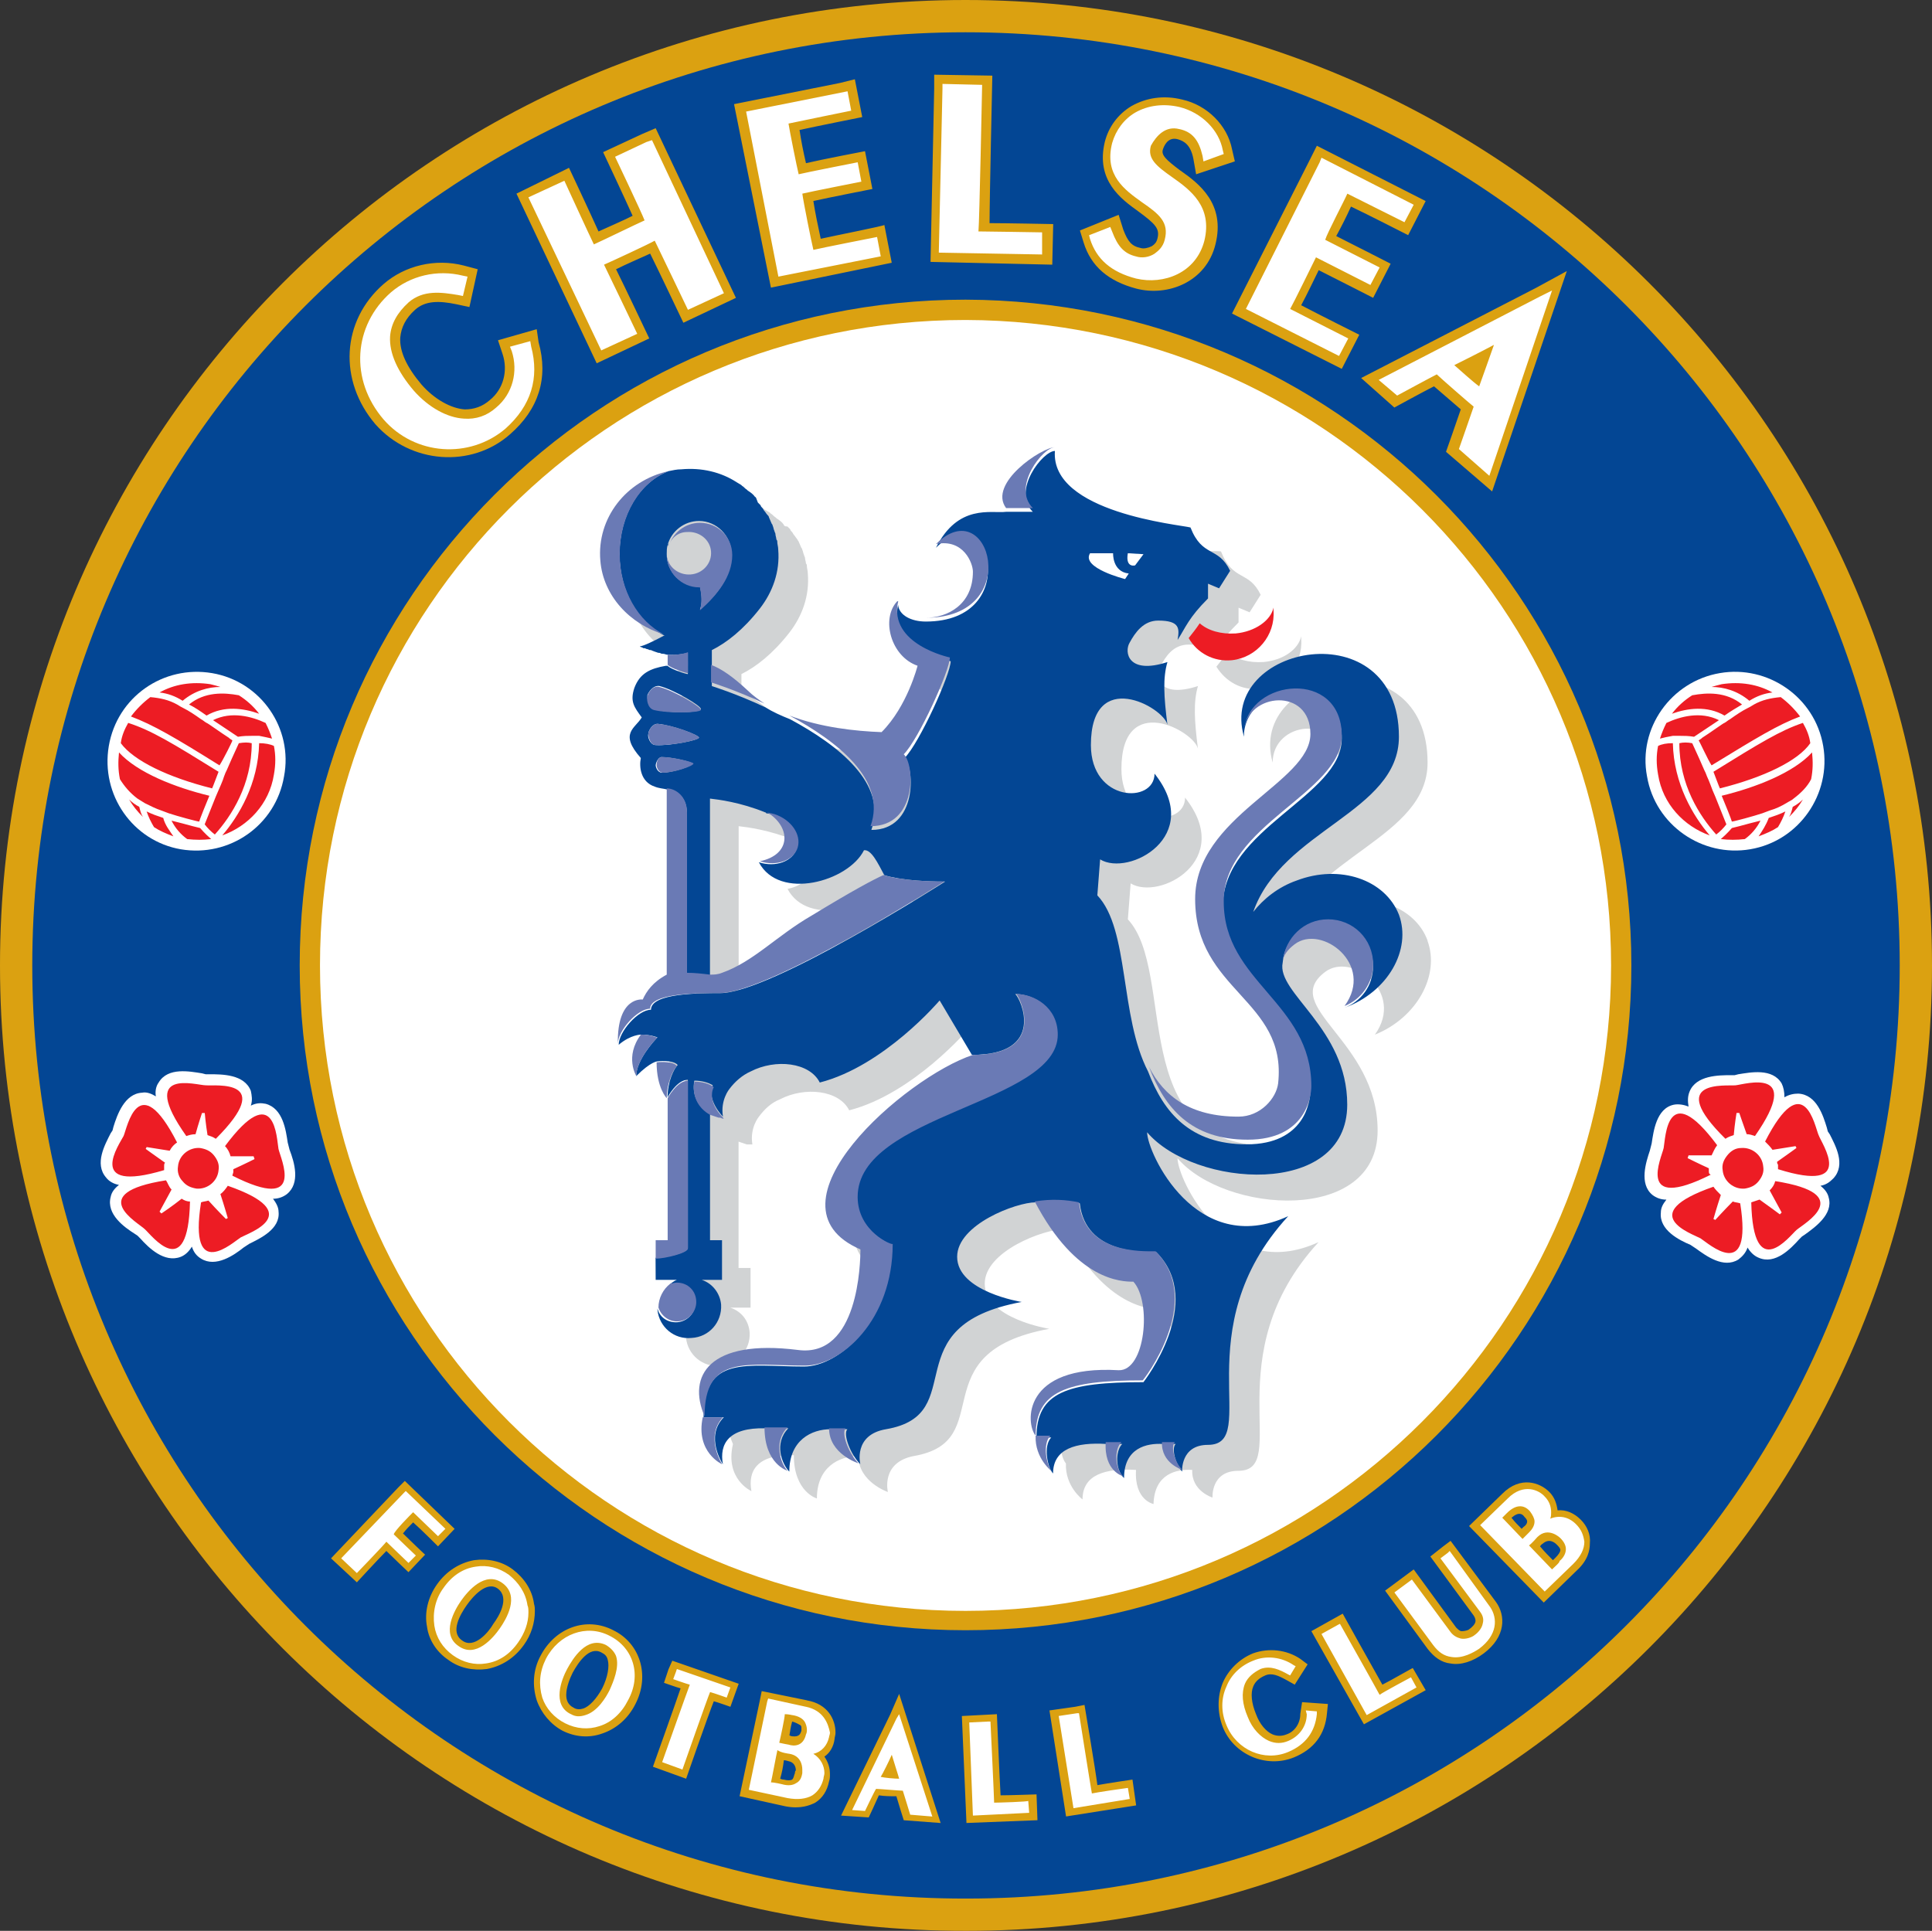
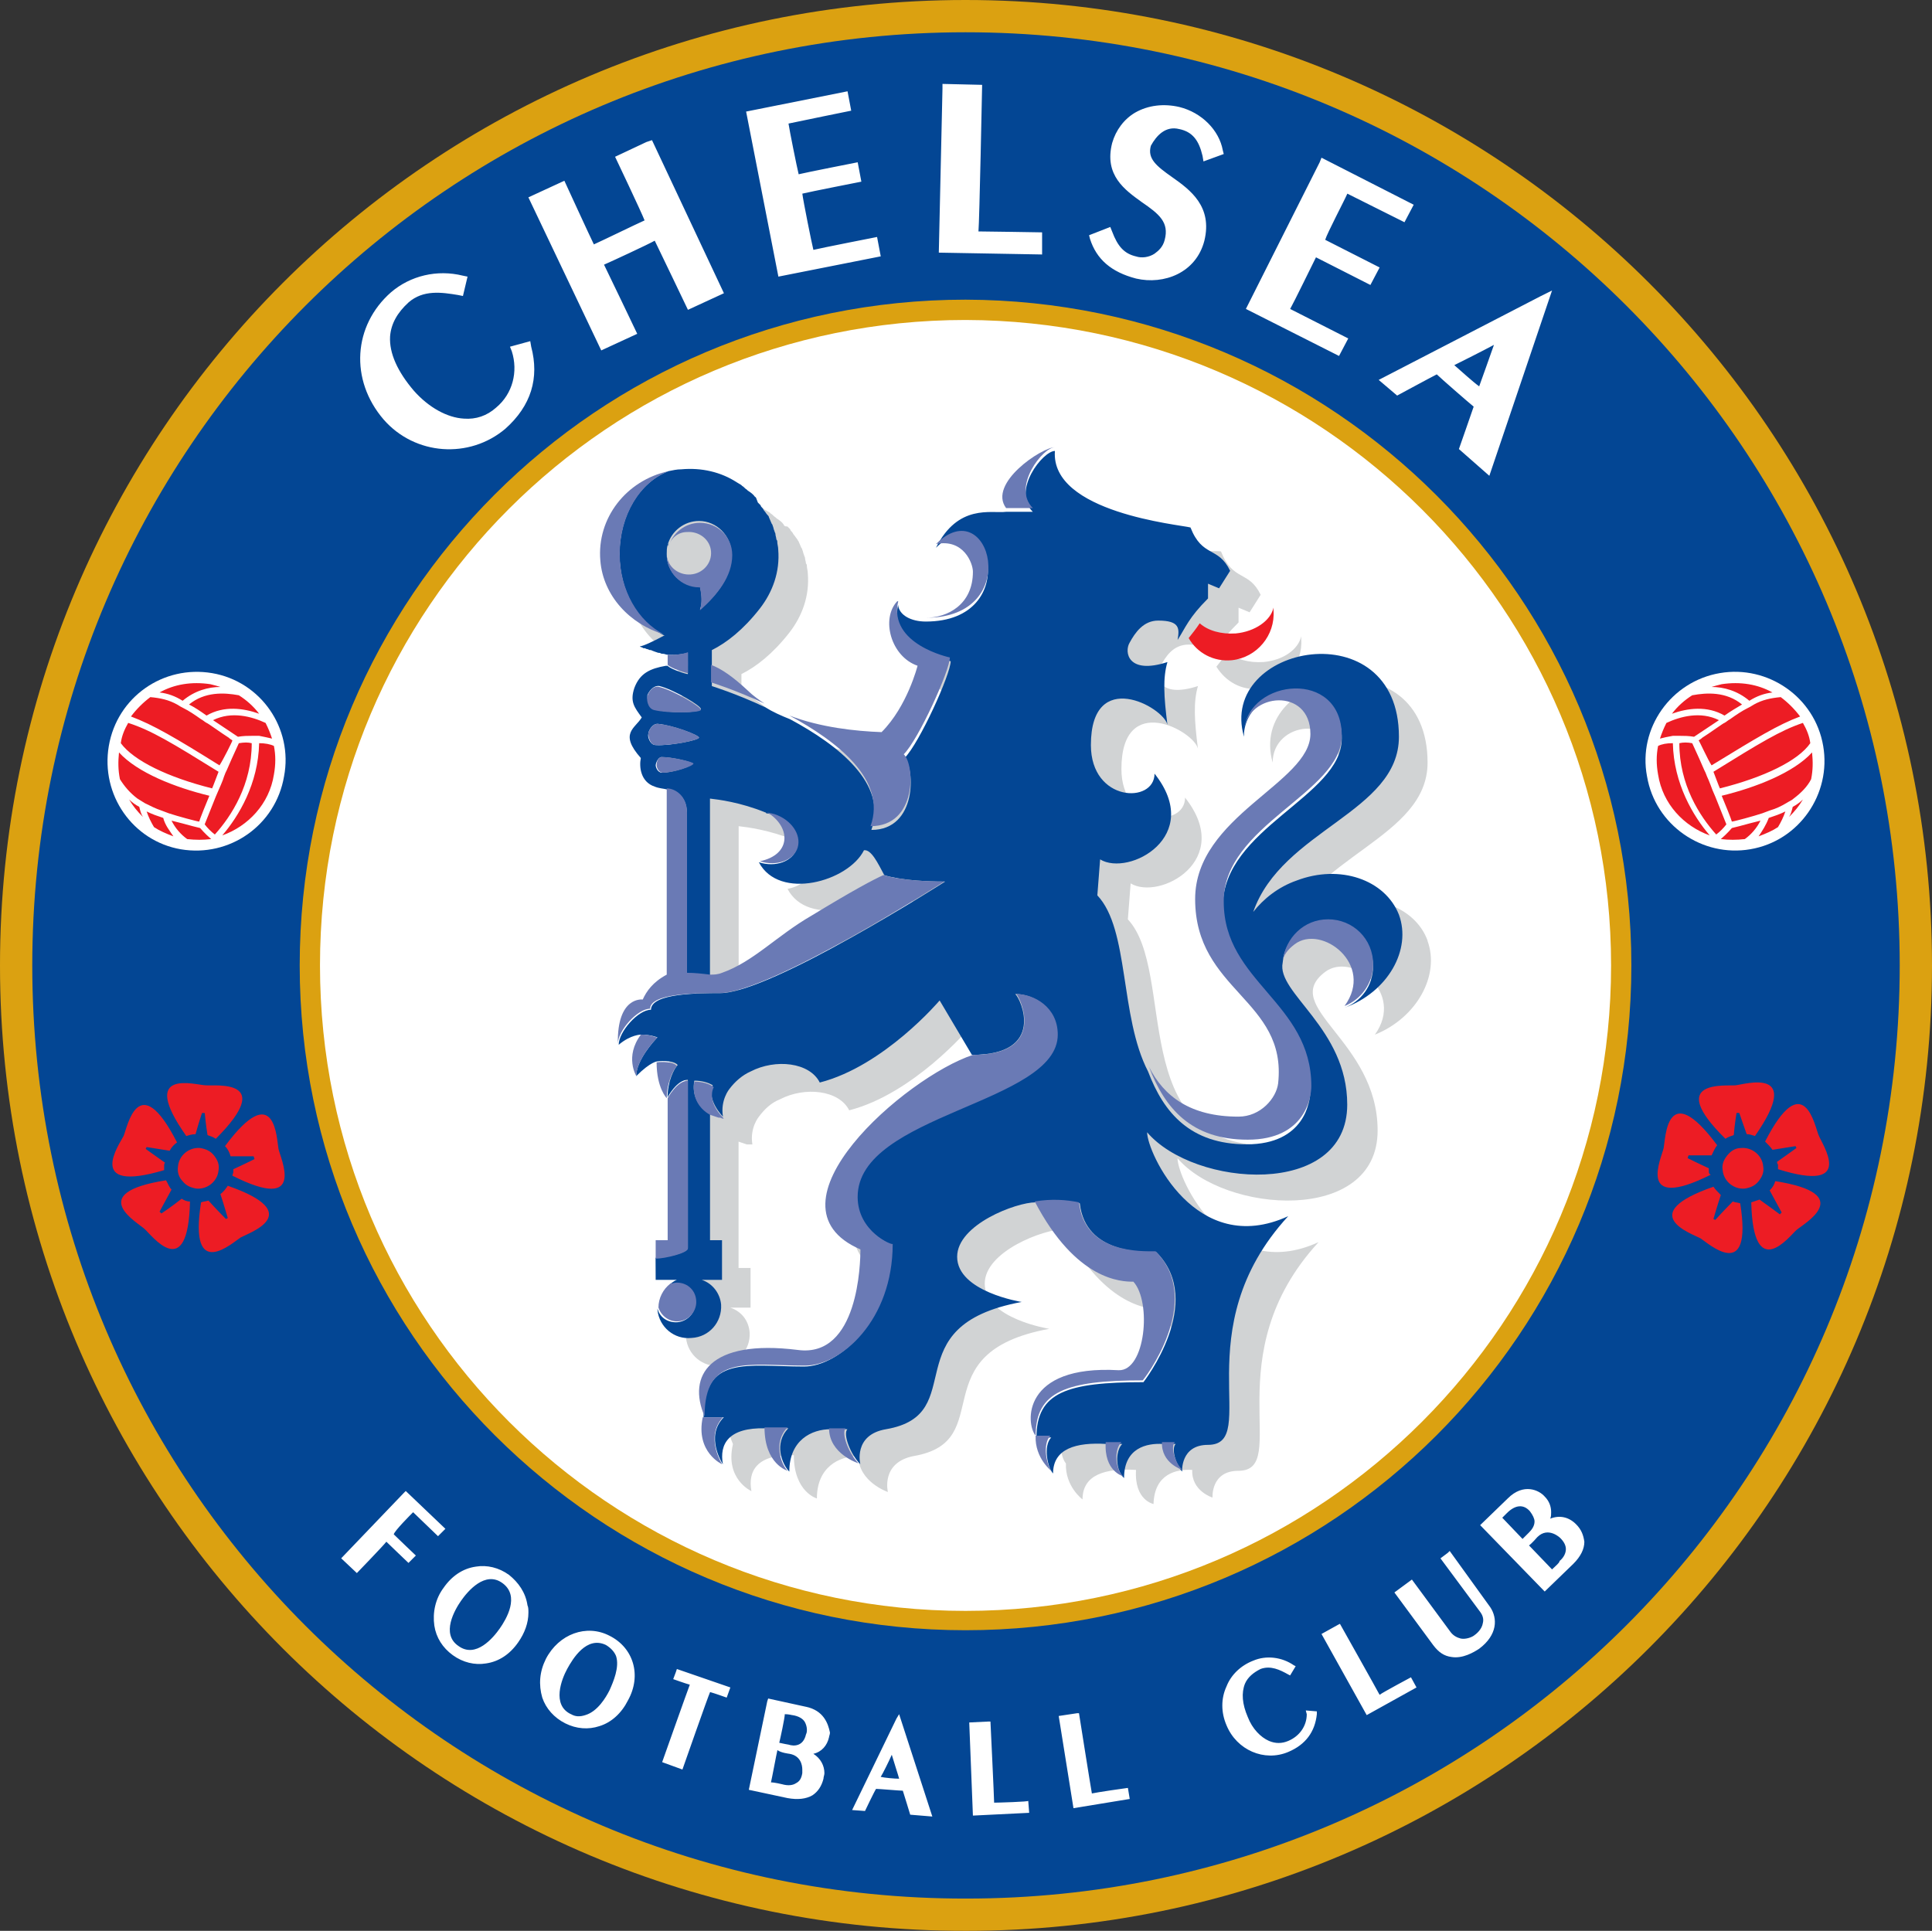
<svg xmlns="http://www.w3.org/2000/svg" id="uuid-b5260614-4f13-48e6-a6ea-5a4be92df0f3" viewBox="0 0 55.735 55.708">
  <rect x="0" y="0" width="55.735" height="55.708" fill="#333333" stroke="none" />
  <g id="uuid-740f903b-01ec-4b0f-a840-d6233f970fc3">
    <path id="uuid-8d490017-0854-4fb6-b5be-21197b9cc42a" d="M55.735,27.854c0,15.377-12.477,27.854-27.854,27.854-15.404.027-27.881-12.451-27.881-27.854C0,12.477,12.477,0,27.854,0c15.404,0,27.881,12.477,27.881,27.854" style="fill:#dba111;" />
    <path id="uuid-359df3cb-6390-4e6e-8b08-e2d16de1d1bc" d="M54.804,27.854c0,14.872-12.052,26.923-26.923,26.923-14.898.027-26.95-12.025-26.95-26.923C.931,12.983,12.983.931,27.854.931c14.898,0,26.95,12.052,26.95,26.923" style="fill:#034694;" />
    <path id="uuid-e62b924b-5749-438c-a929-b4b6dd598e3e" d="M47.062,27.854c0,10.588-8.593,19.181-19.208,19.181-10.588,0-19.208-8.593-19.208-19.181,0-10.615,8.593-19.208,19.208-19.208,10.615.027,19.208,8.62,19.208,19.208" style="fill:#dba111;" />
    <path id="uuid-d554f2f1-d927-409b-809a-4b3c3894095f" d="M46.477,27.854c0,10.269-8.327,18.623-18.623,18.623-10.269,0-18.623-8.327-18.623-18.623S17.558,9.232,27.854,9.232c10.296.027,18.623,8.354,18.623,18.623" style="fill:#fff;" />
-     <path d="M11.918,43.923c.213.186.718.692.718.692l.479-.505-1.437-1.383-.186.186-1.942,2.048.745.692s.612-.665.851-.905c.186.186.638.612.638.612l.479-.505s-.452-.426-.638-.612c.106-.133.16-.186.293-.319M15.404,46.264c-.053-.399-.293-.745-.612-.984s-.718-.319-1.117-.266c-.426.08-.798.319-1.064.692-.266.372-.372.825-.293,1.224.053.399.293.745.612.958.319.239.718.319,1.117.266.426-.08.798-.319,1.064-.692.213-.293.319-.638.319-.984,0-.053,0-.133-.027-.213M13.328,47.328c-.346-.239-.053-.745.133-1.011s.585-.718.905-.479c.346.266.027.798-.133,1.011-.133.239-.559.745-.905.479ZM17.692,47.035c-.772-.399-1.676-.08-2.102.745-.213.399-.239.851-.106,1.277.133.372.399.692.745.878.372.186.772.213,1.144.08.399-.133.745-.426.958-.851.426-.825.133-1.756-.638-2.128M16.814,49.297c-.08.027-.186.027-.266-.027-.16-.08-.213-.213-.213-.372,0-.213.106-.479.186-.638.16-.293.479-.772.825-.585.106.053.16.106.186.213.053.186,0,.505-.16.825-.16.293-.372.532-.559.585ZM19.288,48.153l-.133.399s.372.133.479.16c-.133.399-.798,2.261-.798,2.261l.958.346s.638-1.836.798-2.235c.106.027.479.16.479.16l.239-.665-1.915-.665-.106.239M23.278,49.057l-1.304-.266-.053.266-.585,2.767,1.33.293c.426.08.692-.027.851-.106.213-.133.346-.346.399-.612.027-.08.027-.133.027-.213,0-.186-.053-.346-.16-.505.16-.106.266-.293.293-.505,0-.053.027-.106.027-.186,0-.372-.213-.825-.825-.931M22.932,51.159c-.027.053-.027.133-.08.186-.053.027-.133.027-.239,0,0,0-.053,0-.106-.027.053-.186.08-.319.106-.532.053,0,.133.027.133.027.16.027.213.16.213.266-.027.027-.027.053-.027.08h0ZM22.853,49.669c.106.027.186.08.239.106.027.027.027.053.027.08v.08c-.027.08-.053.186-.266.16,0,0-.027,0-.08-.027.027-.133.027-.213.08-.399h0ZM25.673,49.483l-1.41,2.9.798.053s.213-.452.293-.638c.16.027.346.027.505.027.053.186.213.692.213.692l1.064.08-1.197-3.725-.266.612M28.865,51.798c-.027-.426-.106-2.341-.106-2.341l-1.011.053.133,3.086,2.048-.08-.027-.745c-.027,0-.745.027-1.038.027M31.658,51.505c-.053-.426-.372-2.315-.372-2.315l-.266.053-.745.106.479,3.059,2.022-.319-.106-.745s-.718.106-1.011.16M37.511,49.456c0,.266-.16.505-.399.585-.133.053-.266.053-.399,0-.186-.08-.372-.293-.479-.585-.133-.319-.16-.612-.08-.798.053-.133.16-.239.346-.319s.372,0,.612.133l.239.133.372-.585-.213-.16c-.399-.266-.905-.319-1.357-.16-.399.16-.718.479-.878.851-.16.399-.16.851,0,1.277.319.798,1.25,1.197,2.048.878.585-.239.905-.665.958-1.277l.027-.266-.745-.053-.053.346M39.879,48.605c-.213-.372-1.144-2.048-1.144-2.048l-.239.133-.665.372,1.516,2.687,1.782-.984-.372-.638c.027-.027-.612.346-.878.479M41.848,44.455l-.213.16-.372.293,1.25,1.703c.053.08.053.133.053.16,0,.08-.106.186-.186.239-.027.027-.133.053-.213.053-.053,0-.106-.053-.16-.106l-1.224-1.676-.825.612,1.224,1.676c.186.239.399.399.665.426.293.053.638-.053.958-.293.638-.479.638-1.091.346-1.49l-1.304-1.756M45.599,43.843c-.186-.186-.426-.293-.665-.266-.027-.186-.08-.372-.239-.532-.266-.266-.825-.479-1.357.053l-.958.931,2.155,2.208.958-.931c.319-.293.372-.585.372-.772.027-.266-.08-.505-.266-.692M43.976,43.763c.027.027.08.08.08.133s-.027.106-.106.16l-.053.053c-.133-.133-.186-.186-.293-.319.213-.186.319-.106.372-.027h0ZM44.508,44.535c.186-.16.346-.027.399.027.053.053.106.106.106.16h0c0,.053-.053.133-.133.213l-.08.08c-.133-.133-.239-.239-.372-.399.027-.053.08-.08.08-.08h0ZM15.483,9.498l-1.117.319.133.399c.16.479.027,1.011-.372,1.33-.213.186-.452.266-.718.266-.399-.027-.878-.293-1.25-.718-.426-.505-.638-.958-.612-1.357.027-.293.16-.559.426-.798.293-.266.692-.266,1.197-.16l.372.08.239-1.091-.399-.106c-.825-.213-1.703,0-2.315.532-1.224,1.064-1.304,2.793-.239,4.044,1.011,1.144,2.767,1.277,3.884.293.825-.718,1.117-1.623.825-2.66l-.053-.372M18.543,3.858l-1.144.532s.638,1.357.851,1.836c-.319.16-.638.293-.984.452-.213-.479-.851-1.836-.851-1.836l-1.516.745,2.315,4.895,1.516-.718s-.718-1.516-.958-1.995c.319-.16.638-.293.984-.452.239.479.958,1.995.958,1.995l1.516-.718-2.315-4.895-.372.16M23.677,6.89c-.08-.372-.16-.745-.213-1.091.479-.106,1.703-.346,1.703-.346l-.213-1.091s-1.25.239-1.703.346c-.08-.346-.133-.612-.186-.958.479-.106,1.809-.372,1.809-.372l-.213-1.091-.426.106-3.059.612,1.064,5.294,3.485-.718-.213-1.091c0,.027-1.357.293-1.836.399M28.626,2.182l-1.676-.027v.399l-.106,5.002,3.512.08.027-1.171s-1.357-.027-1.836-.027c0-.692.08-4.257.08-4.257M34.053,4.922c-.426-.319-.559-.452-.505-.612.027-.08.133-.372.426-.293.186.053.372.16.452.559l.08.452,1.117-.372-.08-.346c-.133-.692-.718-1.277-1.437-1.437-.532-.133-1.038-.053-1.463.186-.399.239-.665.612-.772,1.038-.266,1.117.479,1.649.958,1.995.505.372.638.505.559.798-.027.106-.08.16-.16.213-.106.053-.239.08-.319.053-.266-.053-.372-.186-.505-.532l-.133-.426-1.117.452.106.346c.213.692.718,1.117,1.516,1.33.905.239,2.022-.186,2.288-1.277.293-1.171-.479-1.756-1.011-2.128M38.043,7.795c.426.213,1.57.798,1.57.798l.505-.984s-1.144-.585-1.57-.798c.16-.293.293-.559.426-.851.452.213,1.649.825,1.649.825l.505-.984-3.139-1.596-.186.372-2.261,4.469,3.166,1.596.505-.984s-1.224-.612-1.676-.851c.186-.346.346-.692.505-1.011M44.322,8.3l-5.055,2.607.958.851s.825-.452,1.144-.612c.213.186.559.479.772.665-.106.319-.426,1.224-.426,1.224l1.33,1.144,2.155-6.358-.878.479" style="fill:#dba111;" />
    <path d="M11.918,43.63c.08.08.718.692.718.692l.213-.213-1.144-1.091-.053.053-1.809,1.889.452.426s.772-.798.851-.905c.08.08.638.612.638.612l.213-.213s-.559-.532-.638-.612c.027-.106.479-.559.559-.638M14.685,45.439c-.293-.213-.638-.293-.958-.239-.372.053-.692.266-.931.612-.239.319-.319.718-.266,1.091.053.346.239.638.532.851s.638.293.958.239c.372-.053.692-.266.931-.612.186-.266.293-.559.293-.851,0-.08,0-.16-.027-.213-.053-.372-.266-.665-.532-.878M14.419,46.982c-.186.266-.692.878-1.197.505-.505-.346-.106-1.038.08-1.304s.692-.878,1.197-.505c.505.372.106,1.038-.08,1.304h0ZM17.585,47.195c-.665-.346-1.463-.053-1.836.665-.186.372-.213.745-.106,1.117.106.319.346.585.665.745s.665.186.984.08c.346-.106.638-.372.825-.745.399-.718.16-1.516-.532-1.862M16.468,49.456c-.559-.266-.266-1.011-.106-1.304.16-.293.559-.958,1.117-.692.133.08.239.186.293.319.106.319-.08.745-.186.984-.106.213-.346.612-.692.718-.16.053-.293.053-.426-.027h0ZM19.501,48.233l-.08.213s.372.133.479.16c-.053.133-.798,2.235-.798,2.235l.585.213s.745-2.128.798-2.235c.106.027.479.16.479.16l.106-.293-1.543-.532-.027.08M23.252,49.244l-1.091-.239-.027.08-.532,2.554,1.117.239c.293.053.532.027.718-.08.16-.106.266-.266.319-.479,0-.053.027-.106.027-.16,0-.213-.106-.426-.319-.559.239-.053.399-.239.452-.479,0-.027.027-.08.027-.133-.053-.266-.186-.638-.692-.745M22.853,49.483c.186.027.319.106.372.213.027.053.053.133.053.213,0,.027,0,.08-.027.133-.08.346-.346.346-.505.293,0,0-.16-.027-.266-.053.027-.106.16-.718.16-.825.106,0,.213.027.213.027h0ZM22.773,50.6c.319.053.372.319.372.452v.106c-.027.16-.08.239-.186.293-.08.053-.213.08-.399.027,0,0-.213-.053-.319-.053.027-.106.16-.825.186-.931.106.08.346.106.346.106h0ZM25.859,49.589l-1.277,2.634.372.027s.266-.559.319-.638c.08,0,.692.053.772.053.027.08.213.692.213.692l.638.053-.958-2.953-.08.133M25.726,50.627c.053.186.186.585.213.692-.133,0-.426-.027-.532-.053.053-.08.239-.452.319-.638h0ZM28.679,52.01c0-.133-.106-2.341-.106-2.341h-.053l-.559.027.106,2.687,1.623-.08-.027-.346c.027.027-.878.053-.984.053M31.499,51.744c-.027-.133-.372-2.315-.372-2.315h-.053l-.532.08.426,2.66,1.623-.266-.053-.319c-.027,0-.931.133-1.038.16M37.698,49.456c0,.346-.213.638-.532.772-.186.08-.372.08-.559,0-.239-.106-.479-.346-.612-.692-.16-.372-.186-.692-.08-.958.08-.186.239-.319.452-.426.293-.106.559.027.798.16l.053.027.16-.266-.053-.027c-.346-.239-.798-.293-1.171-.133-.346.133-.638.399-.772.745-.16.346-.16.745,0,1.117.293.718,1.091,1.064,1.782.772.505-.213.772-.585.825-1.091v-.08l-.319-.027.027.106M39.799,48.898c-.053-.106-1.144-2.048-1.144-2.048l-.053.027-.479.266,1.304,2.341,1.437-.798-.16-.293s-.798.426-.905.505M41.821,44.748l-.053.053-.213.16,1.144,1.543c.08.106.106.213.08.319-.027.186-.186.319-.266.372s-.239.106-.372.08c-.106-.027-.213-.08-.293-.186l-1.117-1.516-.505.372,1.117,1.516c.16.213.319.319.532.346.319.053.638-.133.798-.239.532-.399.532-.878.319-1.197l-1.171-1.623M45.466,43.976c-.213-.213-.479-.266-.745-.16.027-.053.027-.133.027-.186,0-.16-.053-.319-.186-.452-.16-.186-.612-.399-1.064.053l-.798.772,1.862,1.915.825-.798c.213-.213.319-.426.319-.638-.027-.186-.08-.346-.239-.505M44.269,43.896c0,.133-.08.239-.16.319l-.186.186c-.08-.08-.505-.532-.585-.612l.133-.133c.239-.239.479-.266.665-.053.08.106.133.213.133.293h0ZM44.774,45.28c-.08-.08-.585-.612-.665-.692.08-.053.239-.239.239-.239.319-.319.665.027.665.027.106.106.16.213.16.319h0c0,.106-.053.239-.186.346.027.027-.16.186-.213.239h0ZM15.297,9.843l-.585.16.053.133c.186.585.027,1.224-.452,1.623-.266.239-.585.346-.931.319-.479-.027-1.011-.319-1.437-.798-.479-.559-.718-1.091-.692-1.57.027-.372.213-.692.532-.984.426-.372.958-.293,1.437-.213l.133.027.133-.559-.133-.027c-.745-.186-1.516,0-2.075.479-1.091.958-1.197,2.527-.213,3.671.905,1.038,2.474,1.144,3.512.266.745-.665.984-1.463.745-2.368l-.027-.16M18.649,4.097l-.905.426s.772,1.623.851,1.836c-.186.08-1.277.612-1.463.692-.106-.213-.851-1.836-.851-1.836l-1.038.479,2.102,4.416,1.038-.479s-.851-1.782-.958-1.995c.186-.08,1.277-.585,1.463-.692.106.213.958,1.995.958,1.995l1.038-.479-2.075-4.416-.16.053M23.465,7.21c-.053-.213-.293-1.41-.319-1.623.213-.053,1.703-.346,1.703-.346l-.106-.559s-1.49.293-1.703.346c-.053-.213-.266-1.277-.293-1.463.239-.053,1.809-.372,1.809-.372l-.106-.559-2.926.585.931,4.762,2.953-.585-.106-.559s-1.623.319-1.836.372M28.333,2.448l-1.144-.027v.133l-.106,4.735,2.98.053v-.638s-1.623-.027-1.836-.027c.027-.239.106-4.23.106-4.23M34.026,3.725c.372.08.559.319.665.772l.027.16.585-.213-.027-.106c-.106-.585-.612-1.091-1.25-1.25-.452-.106-.905-.053-1.277.16-.319.186-.559.505-.665.878-.239.931.372,1.357.851,1.703.505.346.798.585.665,1.091-.053.213-.186.319-.293.399-.16.106-.372.133-.532.08-.346-.08-.532-.293-.692-.718l-.053-.133-.612.239.027.106c.186.585.612.958,1.33,1.144.798.186,1.729-.16,1.969-1.091.239-.984-.399-1.463-.931-1.836-.452-.319-.718-.532-.612-.905.16-.293.426-.585.825-.479M38.868,5.587c.213.106,1.649.825,1.649.825l.266-.505-2.66-1.357-.053.133-2.128,4.23,2.687,1.357.266-.505s-1.463-.745-1.676-.851c.106-.186.638-1.277.745-1.49.213.106,1.57.798,1.57.798l.266-.505s-1.357-.692-1.57-.798c.053-.186.559-1.144.638-1.33M44.455,8.54l-4.682,2.421.532.452s.984-.532,1.144-.612c.106.106.931.825,1.064.931-.053.16-.426,1.224-.426,1.224l.878.772,1.809-5.347-.319.16M41.954,10.535c.213-.106.798-.399,1.144-.585-.133.372-.346.984-.426,1.197-.186-.133-.532-.452-.718-.612Z" style="fill:#fff;" />
    <path id="uuid-765333c8-2ad4-4015-9dca-8a38ffbcc5d2" d="M41.183,27.136c-.372-1.011-1.703-1.463-2.953-.984-.532.186-.958.532-1.25.905.825-2.368,4.203-2.873,4.203-5.055,0-3.671-5.214-2.66-4.469,0,0-1.197,1.915-1.41,1.915,0s-3.325,2.368-3.325,4.762c0,2.66,2.66,2.9,2.394,5.321-.053.426-.505.958-1.144.958-4.07,0-2.607-5.002-4.017-6.518l.08-1.038c.825.505,3.006-.665,1.57-2.474,0,.878-1.836.825-1.836-.825,0-2.261,2.102-1.091,2.208-.585-.106-.825-.133-1.357,0-1.809-1.144.372-1.25-.293-1.091-.559.16-.293.372-.638.825-.638.239,0,.372.027.479.08.133.106.239-.133.213.08.133-.186.08.053.186-.133s.293-.399.559-.665v-.426l.319.133.319-.505c-.346-.718-.798-.372-1.144-1.25-.293-.08-4.762.399-4.629-1.383-.372,0-1.224.213-.692.931-.426.053-.718-.426-1.33.851.772-.16.372.718.372.984,0,1.623-2.155,1.596-2.155.825-.532.505-.213,1.596.559,1.889,0,0-.293,1.171-1.038,1.915-1.091-.053-2.847-.239-3.858-1.197-.426-.399-.772-.638-1.064-.745v-.532c.426-.213.905-.585,1.383-1.197.372-.479.585-1.064.532-1.703,0-.08-.027-.16-.027-.213,0-.027,0-.053-.027-.08,0-.053-.027-.106-.027-.16,0-.027-.027-.053-.027-.08-.027-.053-.027-.106-.053-.16,0-.027-.027-.053-.027-.053-.027-.053-.053-.133-.08-.186-.027-.027-.027-.053-.053-.08s-.053-.08-.08-.106c-.027-.027-.027-.053-.053-.08s-.053-.053-.053-.08c-.027-.027-.053-.053-.08-.08-.08,0-.106-.027-.106-.053-.053-.08-.133-.133-.213-.186l-.027-.027c-.053-.027-.08-.08-.133-.106l-.027-.027c-.053-.027-.08-.053-.133-.08h0c-.452-.293-1.011-.426-1.596-.372-1.41.106-2.474,1.304-2.341,2.634.08,1.038.851,1.889,1.862,2.155-.346.186-.638.319-.718.319,0,0,.027.027.053.027h.027c.027,0,.027.027.053.027h0c.027,0,.053.027.08.027h0c.027,0,.053.027.08.027h.027c.053.027.133.053.213.08h.027c.027,0,.053.027.106.027h.027c.053,0,.08.027.133.027h0v.293h-.053c-.452.08-.745.213-.905.638-.133.399,0,.559.213.851-.186.319-.665.452-.027,1.171-.053.266,0,.692.399.825.133.053.239.08.346.08v5.374c-.399.213-.585.479-.692.718,0,0-.319-.692-.293.692.346-.266.213.319.213.319-.479.638.133.612.133.612.426-.426.346.186.346.186,0,.745.293,1.038.293,1.038v4.097h-.346v1.144h.612c-.346.133-.585.479-.559.878.053.479.479.851.984.798.505-.053.878-.452.851-.958-.027-.346-.239-.612-.559-.718h.585v-1.144h-.346v-3.645c.08.027.16.053.239.08h.16c-.08-.479.186-.798.186-.798.16-.213.346-.399.612-.505.718-.372,1.703-.266,1.995.319,1.862-.479,3.458-2.368,3.458-2.368l.931,1.57c-1.942.638-6.199,4.336-3.246,5.613,0,.372-.053,3.139-1.809,2.9-2.554-.319-3.192.745-2.687,1.915-.239,1.011.532,1.357.532,1.357-.106-.585.16-1.064,1.224-1.038,0,1.064.665,1.25.665,1.25,0-.905.638-1.224,1.197-1.224,0,.745.851,1.038.851,1.038,0,0-.213-.851.745-1.038,2.474-.426.16-2.98,3.911-3.671,0,0-1.862-.293-1.862-1.304,0-.931,1.703-1.57,2.288-1.57,1.197,2.288,2.501,2.315,2.847,2.315.532.585.346,2.581-.399,2.554-2.793-.16-2.687,1.543-2.394,1.889-.027.665.479,1.038.479,1.038,0-.718.665-.905,1.543-.851-.053.878.505.984.505.984.027-.878.665-1.011,1.117-.984-.027.612.585.798.585.798,0,0-.053-.772.745-.772,1.543,0-.692-3.325,2.315-6.598-2.66,1.224-4.07-1.836-4.07-2.421,1.357,1.596,5.773,1.915,5.773-.798,0-2.607-2.847-3.565-1.516-4.576.772-.585,2.315.585,1.437,1.809,1.197-.479,1.889-1.703,1.516-2.714M24.236,27.216c-1.011.585-1.676,1.33-2.581,1.649-.133.053-.239.053-.346.053v-5.081c.239.027.878.106,1.596.399.718.399.718,1.224-.186,1.41.585,1.117,2.581.559,3.033-.346.213-.027.399.372.585.718-.293.186-.878.479-2.102,1.197ZM35.41,18.809c-.106.16-.213.293-.319.426.266.426.718.692,1.25.638.718-.08,1.25-.718,1.197-1.437v-.08c-.08.372-.505.692-1.091.745-.426.027-.798-.08-1.038-.293Z" style="fill:#d1d3d4;" />
    <path id="uuid-40420cba-806e-4d88-b935-4841e15535b5" d="M19.261,15.749h0c0-.027.027-.053.027-.08,0,.027,0,.053-.027.08M18.915,36.926h.612c-.08.027-.133.08-.213.133.053-.027.133-.027.186-.027.319,0,.559.266.559.559,0,.319-.266.559-.559.559-.266,0-.479-.16-.532-.399v.053c.053.479.479.851.984.798.505-.027.878-.452.851-.958-.027-.319-.239-.612-.559-.718h.585v-1.144h-.346v-3.645c-.346-.186-.532-.559-.452-.958.213,0,.399.053.532.133-.186.426.293.905.293.905-.08-.479.186-.798.186-.798.16-.213.372-.399.612-.505.718-.372,1.703-.266,1.995.319,1.862-.479,3.458-2.368,3.458-2.368l.931,1.57c2.155,0,1.41-1.623,1.25-1.756.505,0,1.197.372,1.197,1.171,0,1.995-5.773,2.261-5.773,4.682,0,1.011,1.011,1.383,1.011,1.383,0,2.182-1.516,3.512-2.527,3.512-1.649,0-2.9-.346-2.9,1.463h.585c-.559.559-.027,1.357-.027,1.357-.106-.585.16-1.064,1.224-1.038h.665c-.426.426-.186,1.038.027,1.25,0-.905.638-1.224,1.197-1.224h.479c-.133.133.08.718.372,1.011,0,0-.213-.851.745-1.011,2.474-.426.16-2.98,3.911-3.671,0,0-1.862-.293-1.862-1.304,0-.931,1.703-1.57,2.261-1.57.452-.053.905-.053,1.277.027.16,1.463,1.836,1.41,2.208,1.41,1.437,1.437-.372,3.751-.372,3.751-2.208,0-3.086.293-3.086,1.596h.426c-.239.239-.106.878.053,1.038,0-.718.665-.905,1.543-.851h.452c-.213.213-.186.772.053.984,0-.878.665-1.011,1.117-.984h.372c-.133.133,0,.585.186.798,0,0-.053-.772.745-.772,1.543,0-.692-3.325,2.315-6.598-2.66,1.224-4.07-1.836-4.07-2.421,1.357,1.596,5.773,1.915,5.773-.798,0-2.208-2.048-3.219-1.862-4.097.053-.665.612-1.197,1.304-1.197.718,0,1.304.585,1.304,1.304,0,.559-.346,1.011-.825,1.197h0c1.25-.452,1.942-1.676,1.57-2.687-.399-1.011-1.703-1.463-2.953-.984-.532.186-.958.532-1.25.905.825-2.368,4.203-2.873,4.203-5.055,0-3.671-5.241-2.66-4.469,0v-.106c.133-1.49,2.82-1.809,2.82.16,0,1.676-3.432,2.581-3.432,4.842,0,2.315,2.527,2.873,2.527,5.321,0,.293-.16,1.543-1.836,1.543-1.623,0-2.394-.905-2.847-2.102h0c-.825-1.596-.532-4.097-1.463-5.081l.08-1.038c.825.505,3.006-.665,1.57-2.474,0,.878-1.836.825-1.836-.825,0-2.261,2.102-1.091,2.208-.585-.106-.825-.133-1.357,0-1.809-1.144.372-1.25-.293-1.091-.559.16-.293.399-.638.825-.638.638,0,.612.239.559.559.239-.372.319-.638.878-1.197v-.426l.319.133.319-.505c-.346-.718-.798-.372-1.144-1.25-.293-.08-4.044-.426-3.911-2.208-.346,0-1.25,1.144-.638,1.756h-.772c-.426.053-1.383-.239-2.022,1.038,1.543-1.543,2.527,2.128-.293,2.128h0c-.426,0-.772-.186-.798-.479-.293,1.25,1.516,1.623,1.516,1.623,0,.372-.905,2.368-1.33,2.793.293.293.372,2.075-.958,2.075.479-1.33-.958-2.448-2.341-3.192h0c-.266-.106-.505-.213-.718-.346-.851-.399-1.543-.612-1.543-.612v-1.038c.426-.213.905-.585,1.383-1.197.372-.479.585-1.064.532-1.703,0-.08-.027-.16-.027-.213,0-.027,0-.053-.027-.08,0-.053-.027-.106-.027-.16,0-.027-.027-.053-.027-.08-.027-.053-.027-.106-.053-.16,0-.027-.027-.053-.027-.053-.027-.053-.053-.133-.08-.186,0-.027-.027-.053-.053-.08s-.053-.08-.08-.106c-.027-.027-.027-.053-.053-.08s-.053-.053-.053-.08c-.027-.027-.053-.053-.08-.08-.053-.133-.053-.16-.08-.16-.053-.08-.133-.133-.213-.186l-.027-.027c-.053-.027-.08-.08-.133-.106l-.027-.027c-.053-.027-.08-.053-.133-.08h0c-.452-.293-1.011-.426-1.596-.372-.133,0-.239.027-.372.053-.825.319-1.41,1.25-1.41,2.394,0,1.064.532,1.969,1.277,2.341h.027c-.346.186-.638.319-.718.319,0,0,.027.027.053.027h0c.027,0,.027.027.053.027h.027c.027,0,.053.027.08.027h0c.027,0,.053.027.08.027h.027c.053.027.133.053.213.08h.027c.027,0,.053.027.08.027h.027c.053,0,.08.027.133.027h0c.266.027.585-.053.585-.053v.612c-.053,0-.479-.133-.585-.239h-.053c-.452.08-.745.213-.905.638-.133.399,0,.559.213.851-.186.319-.665.452-.027,1.171-.053.266,0,.692.399.825.133.053.239.053.346.08.239,0,.585.186.585.692v4.629c.213,0,.452.053.665.053v-5.108c.239.027.878.106,1.596.399,0,0,.027,0,.027.027h0c.08,0,.133.027.213.053.479.16.798.585.665.958-.106.372-.612.559-1.091.399.585,1.117,2.581.559,3.033-.346.213-.027.399.372.585.718,0,0,.505.186,1.756.186,0,0-5.028,3.219-6.491,3.219-.612,0-1.995,0-1.995.479-.372,0-.931.638-.931,1.011.346-.293.638-.293.638-.293.293,0,.479.08.479.08-.106.106-.612.665-.612,1.117.426-.426.612-.426.612-.426,0,0,.452-.053.585.106-.106.106-.293.479-.293.931,0,0,.266-.505.585-.505v4.842c0,.16-.665.293-.931.293M19.102,22.294c-.133,0-.186-.16-.186-.213s.053-.213.16-.239c.293,0,.878.133.878.186.027.08-.559.266-.851.266ZM18.915,21.496c-.16,0-.239-.239-.213-.319,0-.08.106-.293.266-.293.399.027,1.197.319,1.197.399-.027.08-.851.239-1.25.213ZM18.862,20.458c-.186-.053-.186-.319-.186-.399.027-.08.16-.293.346-.266.426.106,1.224.585,1.197.665-.027.106-.931.133-1.357,0h0ZM20.192,17.585c.08-.186.053-.426,0-.665h-.027c-.532,0-.931-.426-.931-.931,0-.08,0-.186.027-.266h0c.106-.399.479-.692.905-.692.505,0,.931.426.931.931.027.638-.399,1.197-.905,1.623h0Z" style="fill:#034694;" />
    <path id="uuid-9bb98034-eb9f-4be9-8ed1-9e831933906f" d="M34.292,18.41c.239.426.718.692,1.25.638.718-.08,1.25-.718,1.197-1.437v-.08c-.08.372-.532.692-1.091.745-.426.027-.798-.08-1.038-.293-.106.16-.213.293-.319.426" style="fill:#ed1c24;" />
-     <path id="uuid-01a03abb-f789-4b90-83ed-768f9fa89392" d="M32.536,15.962l.452.027-.239.319c.027,0-.293.106-.213-.346M31.446,15.962h.665s-.027.532.452.585l-.106.16s-1.277-.319-1.011-.745Z" style="fill:#fff;" />
    <path id="uuid-c6554211-2393-413d-a6a2-224d7cc65522" d="M20.219,20.485c.027-.08-.772-.559-1.197-.665-.186-.053-.319.16-.346.266-.027.08,0,.346.186.399.426.106,1.33.08,1.357,0M20.166,21.283c0-.08-.772-.372-1.197-.399-.16,0-.266.213-.266.293s.053.319.213.319c.399.027,1.224-.133,1.25-.213ZM19.261,18.889v.293c.106.106.532.239.585.239v-.612c0,.027-.319.106-.585.08ZM19.102,21.842c-.133,0-.16.16-.16.239,0,.053.053.213.186.213.293,0,.878-.186.878-.266-.027-.053-.612-.186-.905-.186ZM18.49,29.849c-.479.638-.133,1.197-.133,1.197,0-.452.505-1.011.612-1.117,0,.027-.186-.08-.479-.08ZM20.033,31.206c-.08.399.106.772.452.958.08.027.16.053.239.08.027,0,.08,0,.106.027h.053s-.505-.452-.293-.905c-.133-.106-.346-.16-.559-.16h0ZM19.155,18.303c-.745-.372-1.277-1.277-1.277-2.315,0-1.117.585-2.075,1.41-2.394-1.224.266-2.075,1.357-1.969,2.581.08,1.011.851,1.836,1.836,2.128ZM27.003,15.696c.798-.16,1.064.559,1.064.798,0,.958-.745,1.33-1.357,1.33h0c2.847,0,1.836-3.671.293-2.128h0ZM25.114,23.837c1.357,0,1.277-1.782.958-2.075.426-.426,1.33-2.421,1.33-2.793,0,0-1.782-.372-1.49-1.623h-.027c-.479.505-.186,1.596.585,1.862,0,0-.293,1.171-1.038,1.915-.745-.027-1.756-.133-2.66-.479,1.383.745,2.82,1.862,2.341,3.192h0ZM19.82,15.35c.346-.027.665.213.692.559s-.239.638-.585.665c-.346.027-.665-.213-.692-.559,0,.505.426.931.931.931h.027c.053.239.053.479,0,.665.505-.452.931-.984.931-1.596,0-.532-.426-.931-.931-.931-.426,0-.798.293-.905.692.053-.239.266-.426.532-.426h0ZM29.796,14.659c-.612-.612.293-1.756.638-1.756-.372,0-1.942,1.038-1.41,1.756h.772ZM21.922,24.848c.479.16.984-.027,1.091-.399s-.186-.798-.665-.958c-.08-.027-.133-.027-.213-.053.692.426.692,1.224-.213,1.41ZM20.512,19.687s.692.213,1.543.612c-.16-.106-.346-.239-.479-.372-.426-.399-.772-.638-1.064-.745v.505h0ZM20.751,28.652c1.463,0,6.491-3.219,6.491-3.219-1.25,0-1.756-.186-1.756-.186-.293.133-.851.426-2.075,1.171-1.011.585-1.676,1.33-2.581,1.649-.133.053-.239.053-.346.053-.213-.027-.452-.053-.665-.053v-4.629c0-.479-.346-.692-.585-.692v5.374c-.399.213-.585.479-.692.718,0,0-.745-.106-.718,1.277,0-.372.559-1.011.931-1.011,0-.452,1.383-.452,1.995-.452ZM33.335,36.101c-.372,0-2.048.08-2.208-1.41-.372-.08-.798-.106-1.277-.027,1.197,2.288,2.501,2.315,2.847,2.315.532.585.346,2.581-.426,2.554-2.793-.16-2.687,1.543-2.394,1.889,0-1.277.878-1.596,3.086-1.596,0,.027,1.809-2.288.372-3.725ZM33.893,41.608h-.372c-.027.612.585.798.585.798-.213-.213-.346-.665-.213-.798ZM30.355,42.46c-.16-.16-.293-.798-.053-1.038h-.426c-.027.665.479,1.038.479,1.038ZM38.708,21.23c0-1.942-2.687-1.649-2.82-.16.106-1.091,1.915-1.25,1.915.106,0,1.41-3.325,2.368-3.325,4.762,0,2.66,2.66,2.9,2.394,5.321-.053.426-.505.958-1.144.958-1.383,0-2.155-.585-2.581-1.437.452,1.197,1.224,2.102,2.847,2.102,1.676,0,1.836-1.25,1.836-1.543,0-2.421-2.527-3.006-2.527-5.321-.027-2.208,3.405-3.139,3.405-4.789h0ZM18.942,30.648c0,.745.293,1.038.293,1.038,0-.452.186-.825.293-.931-.133-.16-.585-.106-.585-.106ZM38.309,26.524c-.692,0-1.224.532-1.304,1.197.027-.16.133-.319.346-.479.772-.585,2.315.585,1.437,1.782.479-.186.825-.665.825-1.197,0-.745-.585-1.304-1.304-1.304ZM32.35,41.608h-.452c-.053.851.505.984.505.984-.239-.213-.266-.772-.053-.984ZM19.527,37.006c-.08,0-.133.027-.186.027-.213.16-.346.426-.346.692.08.239.293.399.532.399.319,0,.559-.266.559-.559,0-.319-.239-.559-.559-.559ZM22.72,41.183h-.665c0,1.064.665,1.25.665,1.25-.186-.186-.426-.825,0-1.25ZM24.742,34.532c0-2.394,5.773-2.687,5.773-4.682,0-.798-.692-1.171-1.197-1.171.133.133.878,1.756-1.25,1.756-1.942.638-6.199,4.336-3.246,5.613,0,.372-.053,3.139-1.809,2.9-2.554-.319-3.192.745-2.687,1.915,0-1.809,1.25-1.463,2.9-1.463,1.038,0,2.527-1.304,2.527-3.512,0,.053-1.011-.346-1.011-1.357ZM19.846,36.022v-4.842c-.319,0-.585.505-.585.505v4.124-.027h-.346v.532c.266,0,.931-.16.931-.293h0ZM20.831,42.247s-.505-.798.027-1.357h-.585c-.213,1.011.559,1.357.559,1.357ZM24.396,41.209h-.479c0,.745.851,1.011.851,1.011-.293-.293-.505-.878-.372-1.011Z" style="fill:#6a7ab5;" />
-     <path id="uuid-70840dfa-c556-46b4-907a-480407c8cce7" d="M8.354,33.175l-.027-.106-.027-.106c-.053-.346-.133-.984-.638-1.117-.133-.027-.266-.027-.426.053.053-.16.027-.293,0-.426-.186-.479-.825-.479-1.197-.479h-.106l-.106-.027c-.346-.053-.984-.186-1.25.266-.08.106-.106.266-.08.399-.133-.08-.266-.133-.399-.106-.505.027-.718.638-.825.984l-.027.106-.053.08c-.16.319-.479.878-.133,1.277.08.106.213.186.372.213-.133.106-.213.213-.239.346-.133.505.399.878.692,1.064l.08.053.08.08c.239.266.692.718,1.171.532.133-.053.239-.16.319-.293.053.16.133.266.266.346.426.266.958-.106,1.224-.319l.08-.053.08-.053c.319-.16.905-.426.851-.931,0-.133-.08-.266-.16-.372.16,0,.293-.053.399-.133.399-.319.213-.931.08-1.277" style="fill:#fff;" />
-     <path id="uuid-81f68de4-5e5e-4299-8dc0-261379820423" d="M52.782,32.723l-.053-.08-.027-.106c-.106-.346-.293-.958-.825-.984-.133,0-.266.027-.399.106,0-.16-.027-.293-.08-.399-.266-.452-.905-.319-1.25-.266l-.106.027h-.106c-.346,0-1.011,0-1.197.479-.053.133-.053.266-.027.426-.133-.053-.293-.08-.426-.053-.505.106-.585.772-.638,1.117l-.027.106-.027.106c-.106.319-.319.958.08,1.277.106.08.239.133.399.133-.106.133-.16.239-.16.372-.053.505.532.798.851.931l.08.053.08.053c.293.213.798.585,1.224.319.106-.08.213-.186.266-.346.08.133.186.239.319.293.479.213.931-.266,1.171-.532l.08-.08.08-.053c.293-.213.825-.585.692-1.064-.027-.133-.106-.239-.239-.346.16-.027.266-.106.372-.213.372-.399.053-.958-.106-1.277" style="fill:#fff;" />
    <path d="M49.776,32.856c-1.756-1.729.027-1.516.293-1.543.266-.027,1.969-.559.559,1.463-.08-.027-.16-.053-.239-.053-.106-.293-.213-.612-.213-.612h-.08s-.053.319-.08.638c-.08.027-.16.053-.239.106ZM49.988,34.665c-.239.239-.505.532-.505.532l-.053-.027s.106-.372.213-.692c-.08-.08-.16-.16-.213-.239-2.288.798-.612,1.357-.372,1.49.213.133,1.516,1.33,1.144-1.011-.08-.027-.16-.027-.213-.053ZM49.297,33.787v-.08c-.293-.133-.612-.293-.612-.293l.027-.08h.665c.053-.106.08-.186.16-.293h0c-1.463-1.969-1.49-.186-1.543.08s-.825,1.862,1.357.772c-.053-.027-.053-.053-.053-.106ZM52.463,32.749c-.106-.239-.426-1.995-1.543.186.08.08.16.16.213.239.319-.053.665-.106.665-.106l.027.053s-.293.213-.559.399c0,.027,0,.053.027.08h0v.133c2.288.718,1.25-.745,1.171-.984ZM51.212,34.079c-.027.106-.08.186-.16.266.16.293.346.638.346.638l-.053.053s-.319-.239-.585-.426c-.08.027-.16.053-.239.08.053,2.368,1.117.958,1.304.798.213-.186,1.756-1.038-.612-1.41ZM50.228,33.122c-.16,0-.293.08-.399.213s-.16.266-.133.426c.027.319.319.559.638.532.16-.027.293-.08.399-.213s.16-.266.133-.426c-.027-.319-.319-.559-.638-.532" style="fill:#ed1c24;" />
    <path d="M5.374,32.776c-1.41-1.995.293-1.463.559-1.463.266.027,2.048-.213.293,1.543-.08-.053-.16-.08-.239-.106-.053-.319-.08-.638-.08-.638h-.08s-.106.319-.186.612c-.106,0-.186.027-.266.053ZM4.735,33.76v-.133c0-.027,0-.053.027-.08-.266-.186-.559-.399-.559-.399l.027-.053s.346.053.665.106c.053-.106.133-.186.213-.239-1.117-2.182-1.437-.426-1.543-.186-.106.213-1.144,1.676,1.171.984ZM8.034,33.148c-.053-.266-.08-2.048-1.543-.08h0c.08.08.133.186.16.293h.665l.027.08s-.319.16-.612.293h0v.08c0,.027-.027.08-.027.106,2.155,1.091,1.383-.505,1.33-.772ZM5.241,34.585c-.266.213-.585.426-.585.426l-.053-.053s.186-.346.346-.638c-.08-.08-.106-.186-.16-.266-2.368.372-.798,1.224-.612,1.41.186.16,1.25,1.596,1.304-.798-.08,0-.16-.027-.239-.08ZM6.571,34.212c-.053.08-.133.186-.213.239.106.319.213.692.213.692l-.053.027s-.266-.266-.505-.532c-.08.027-.16.027-.213.053-.372,2.341.931,1.144,1.144,1.011.239-.133,1.915-.692-.372-1.49ZM6.172,33.335c-.106-.133-.239-.186-.399-.213-.319-.027-.612.213-.638.532-.027.16.027.319.133.426.106.133.239.186.399.213.319.027.612-.213.638-.532.027-.16-.027-.293-.133-.426" style="fill:#ed1c24;" />
    <path id="uuid-2187d7a2-6ac9-4027-851f-0391ce20c810" d="M6.119,19.421c-1.41-.239-2.74.692-2.98,2.102s.692,2.74,2.075,2.98c1.41.239,2.74-.692,2.98-2.102.266-1.383-.665-2.74-2.075-2.98" style="fill:#fff;" />
    <path d="M6.704,21.363c-.027-.027-.053-.027-.106-.08-.213-.133-.612-.426-.638-.426-.053-.027-.106-.08-.16-.106-.186-.133-.346-.239-.505-.319-.053-.027-.106-.053-.186-.106-.239-.133-.479-.186-.772-.213-.213.16-.399.346-.559.559.638.239,1.277.612,2.554,1.41.106-.16.372-.692.372-.718M6.119,22.746c.027-.053.133-.346.186-.479-1.33-.825-1.942-1.197-2.607-1.41-.106.186-.186.372-.213.585.372.505,1.357.984,2.634,1.304M5.959,20.645c.505-.293,1.064-.213,1.516-.053-.16-.213-.372-.399-.585-.532-.426-.08-.984-.106-1.437.266.16.08.319.186.505.319M3.964,23.039c.08.053.133.08.213.133.16.08.319.16.479.213.08.027.133.053.213.08.239.08.825.239.878.239,0-.027.213-.559.293-.745-.984-.239-2.075-.665-2.607-1.25-.027.266-.027.505.027.772.133.213.293.399.505.559M5.773,23.89l-.213-.053c-.186-.053-.399-.106-.612-.16.106.213.266.399.452.532.239.027.452.027.692,0-.186-.16-.319-.319-.319-.319M7.848,21.31c-.053-.16-.106-.293-.186-.452-.399-.186-.984-.346-1.516-.08l.718.479c.16-.027.293-.027.426-.027h.186c.133.027.266.053.372.08M7.476,21.443c-.027,1.171-.585,2.102-1.064,2.66.745-.266,1.357-.905,1.49-1.756.053-.293.053-.559,0-.825-.106-.053-.266-.08-.426-.08M5.268,20.219c.346-.293.745-.399,1.091-.399-.08-.027-.186-.053-.293-.08-.532-.08-1.038,0-1.463.239.239.027.452.106.665.239M6.89,21.443c-.16.346-.266.585-.346.772-.027.053-.053.106-.08.186-.027.106-.16.399-.16.399l-.08.186-.319.798c.08.106.186.213.293.293.479-.532,1.064-1.437,1.064-2.634-.106-.027-.213-.027-.372,0M4.709,23.598c-.16-.053-.319-.106-.479-.186.053.16.133.319.213.452.16.106.346.186.559.266-.106-.16-.239-.319-.293-.532M4.017,23.278c-.106-.053-.213-.133-.293-.213.106.186.239.346.399.505-.053-.08-.08-.186-.106-.293" style="fill:#ed1c24;" />
    <path id="uuid-935c5cdf-cbbb-40c2-b098-0ed21451585a" d="M47.514,22.4c.239,1.41,1.596,2.341,2.98,2.102,1.41-.239,2.341-1.596,2.102-2.98-.239-1.41-1.596-2.341-2.98-2.102-1.41.239-2.368,1.596-2.102,2.98" style="fill:#fff;" />
    <path d="M49.004,21.363c.027-.027.053-.027.106-.08.213-.133.612-.426.638-.426.053-.027.106-.08.16-.106.186-.133.346-.239.505-.319.053-.027.106-.053.186-.106.239-.133.479-.186.772-.213.213.16.399.346.559.559-.638.239-1.25.612-2.554,1.41-.106-.16-.346-.692-.372-.718M49.616,22.746c-.027-.053-.133-.346-.186-.479,1.33-.825,1.942-1.197,2.581-1.41.106.186.186.372.213.585-.346.505-1.33.984-2.607,1.304M49.749,20.645c-.505-.293-1.064-.213-1.516-.053.16-.213.372-.399.585-.532.426-.08.984-.106,1.437.266-.133.08-.319.186-.505.319M51.744,23.039c-.053.053-.133.08-.213.133-.133.08-.293.16-.479.213-.08.027-.133.053-.213.08-.239.08-.825.239-.878.239,0-.027-.213-.559-.293-.745.984-.239,2.075-.665,2.607-1.25.027.266.027.505-.027.772-.106.213-.293.399-.505.559M49.962,23.89l.213-.053c.186-.053.399-.106.612-.16-.106.213-.266.399-.452.532-.239.027-.452.027-.692,0,.186-.16.319-.319.319-.319M47.887,21.31c.053-.16.106-.293.186-.452.399-.186.984-.346,1.516-.08l-.718.479c-.16-.027-.293-.027-.426-.027h-.186c-.16.027-.266.053-.372.08M48.259,21.443c.027,1.171.585,2.102,1.064,2.66-.745-.266-1.357-.905-1.49-1.756-.053-.293-.053-.559,0-.825.106-.053.239-.08.426-.08M50.467,20.219c-.346-.293-.745-.399-1.091-.399.08-.027.186-.053.293-.08.532-.08,1.038,0,1.463.239-.239.027-.452.106-.665.239M48.818,21.443c.16.346.266.585.346.772.027.053.053.106.08.186.053.106.16.399.16.399l.08.186.319.798c-.08.106-.186.213-.293.293-.479-.532-1.064-1.437-1.064-2.634.106-.027.239-.027.372,0M51.026,23.598c.16-.053.319-.106.479-.186-.053.16-.133.319-.213.452-.16.106-.346.186-.559.266.106-.16.213-.319.293-.532M51.718,23.278c.106-.053.213-.133.293-.213-.106.186-.239.346-.399.505.053-.08.08-.186.106-.293" style="fill:#ed1c24;" />
  </g>
</svg>